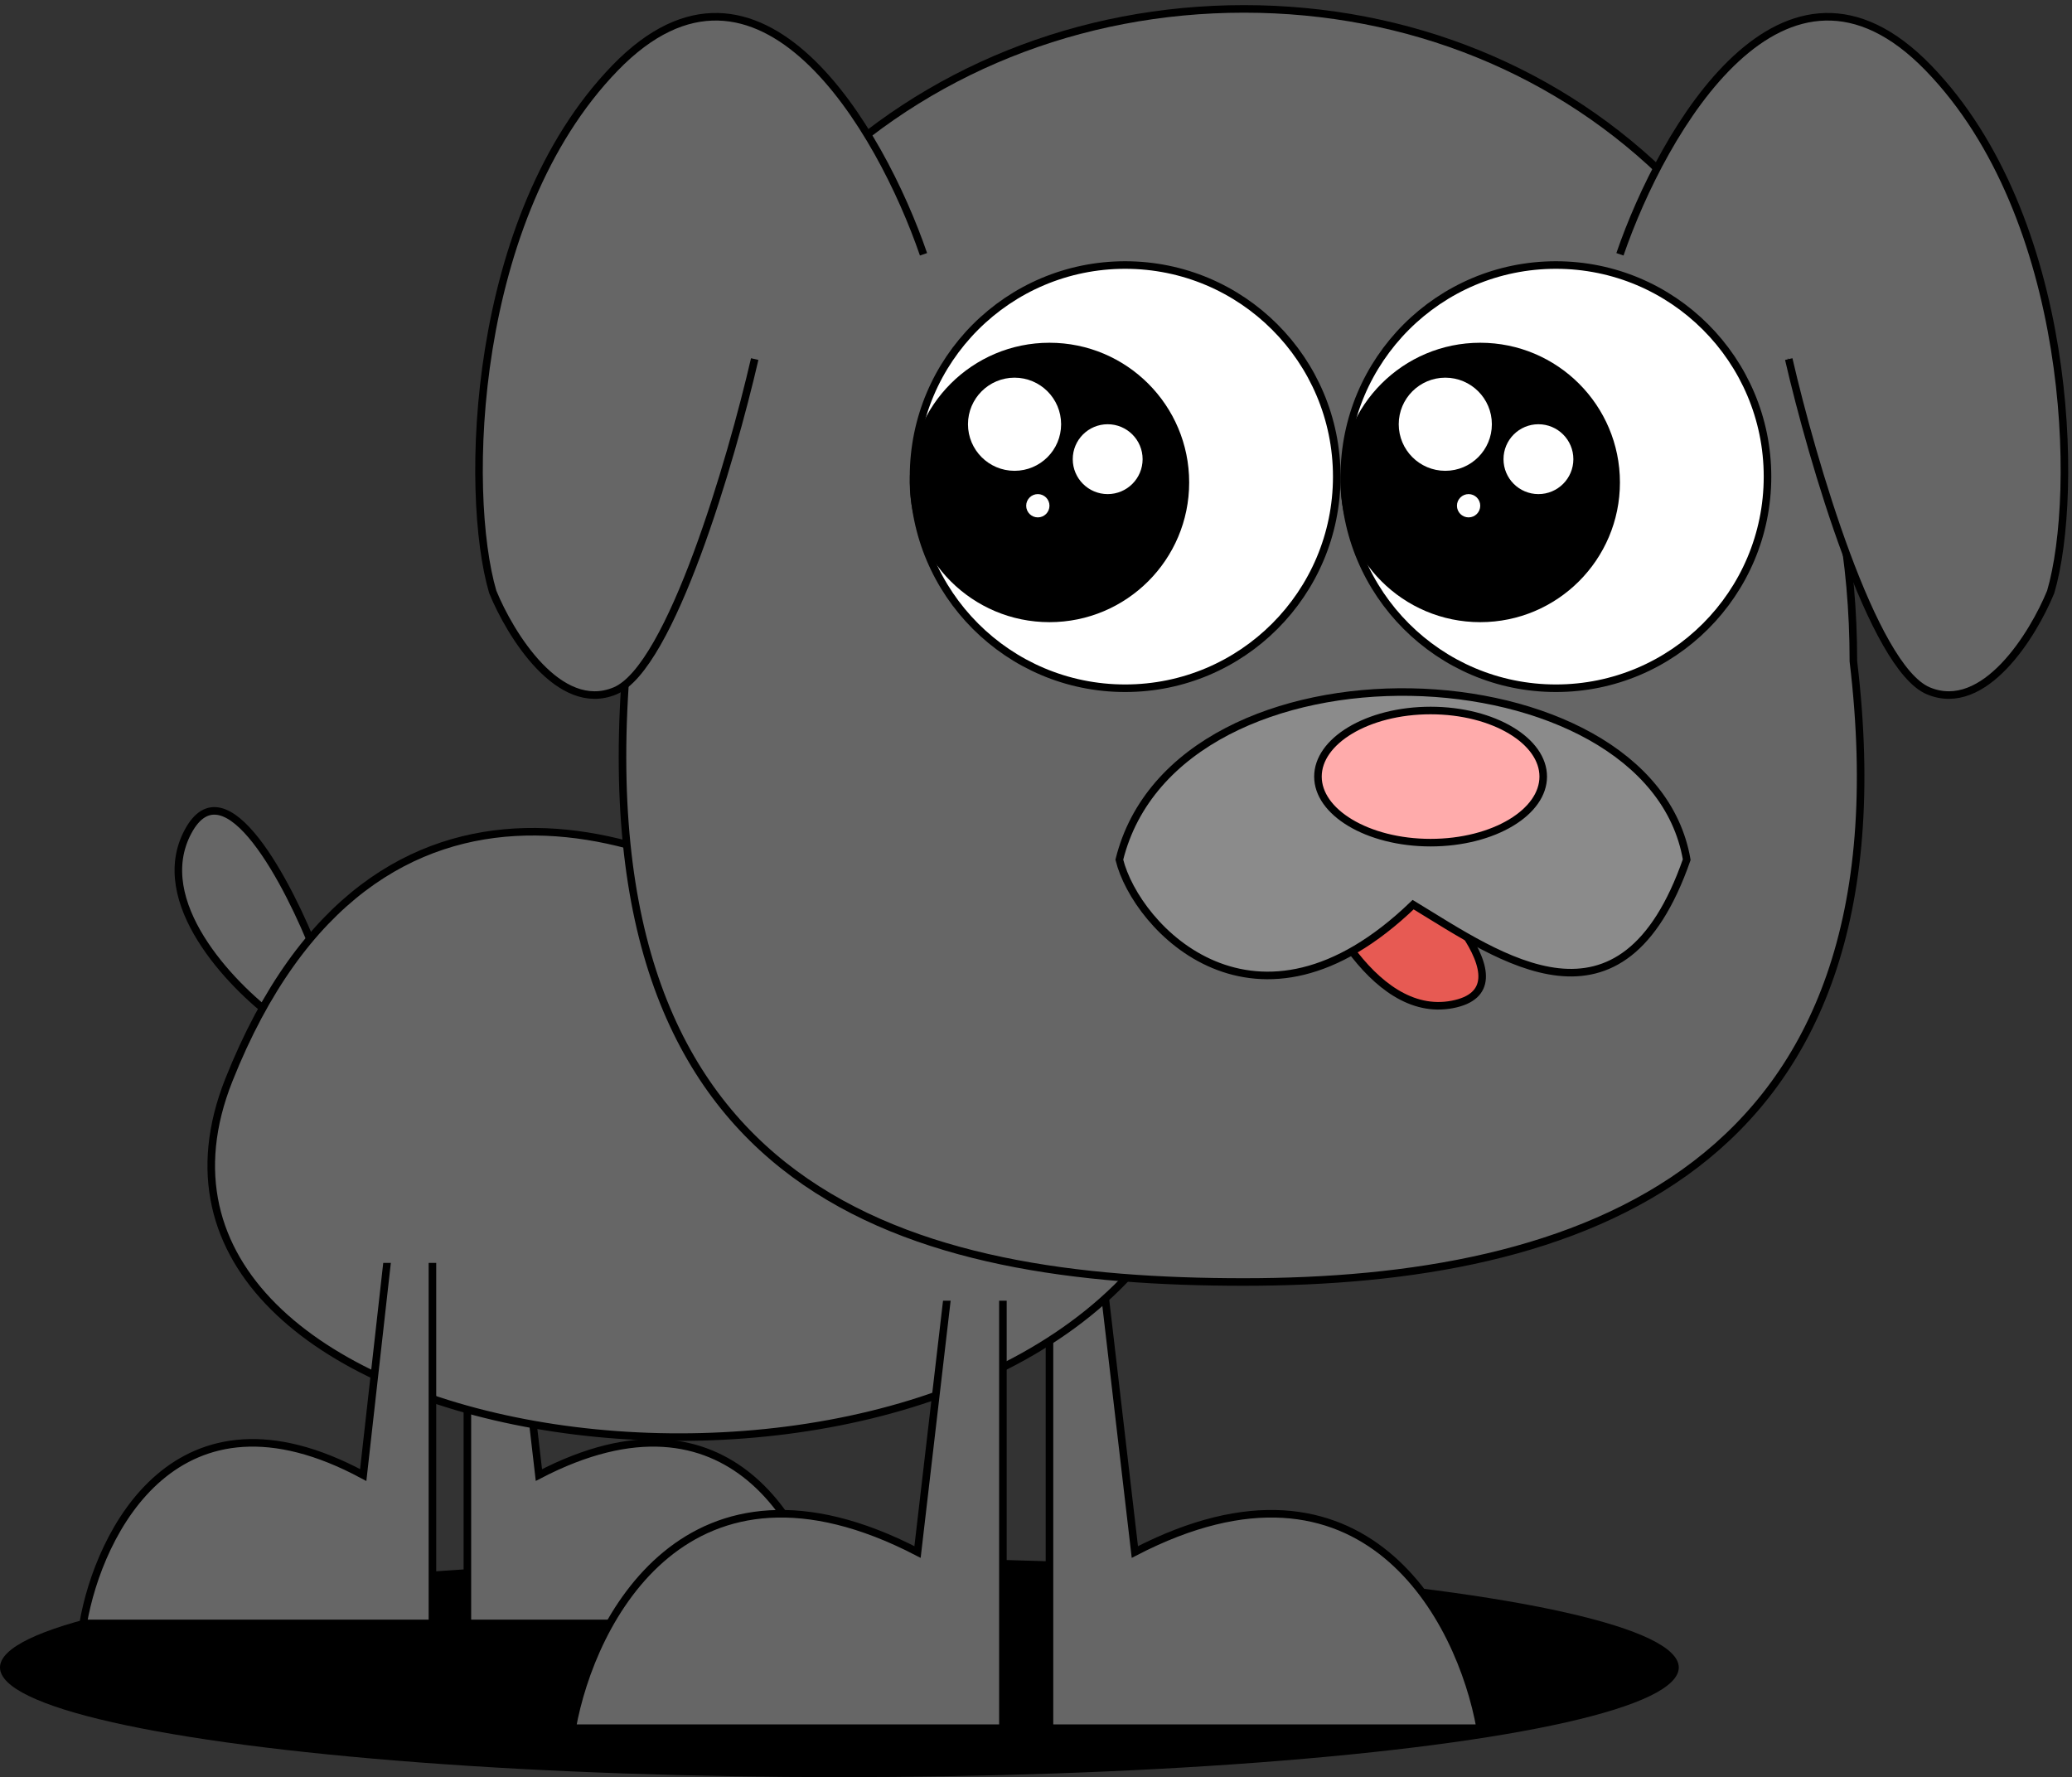
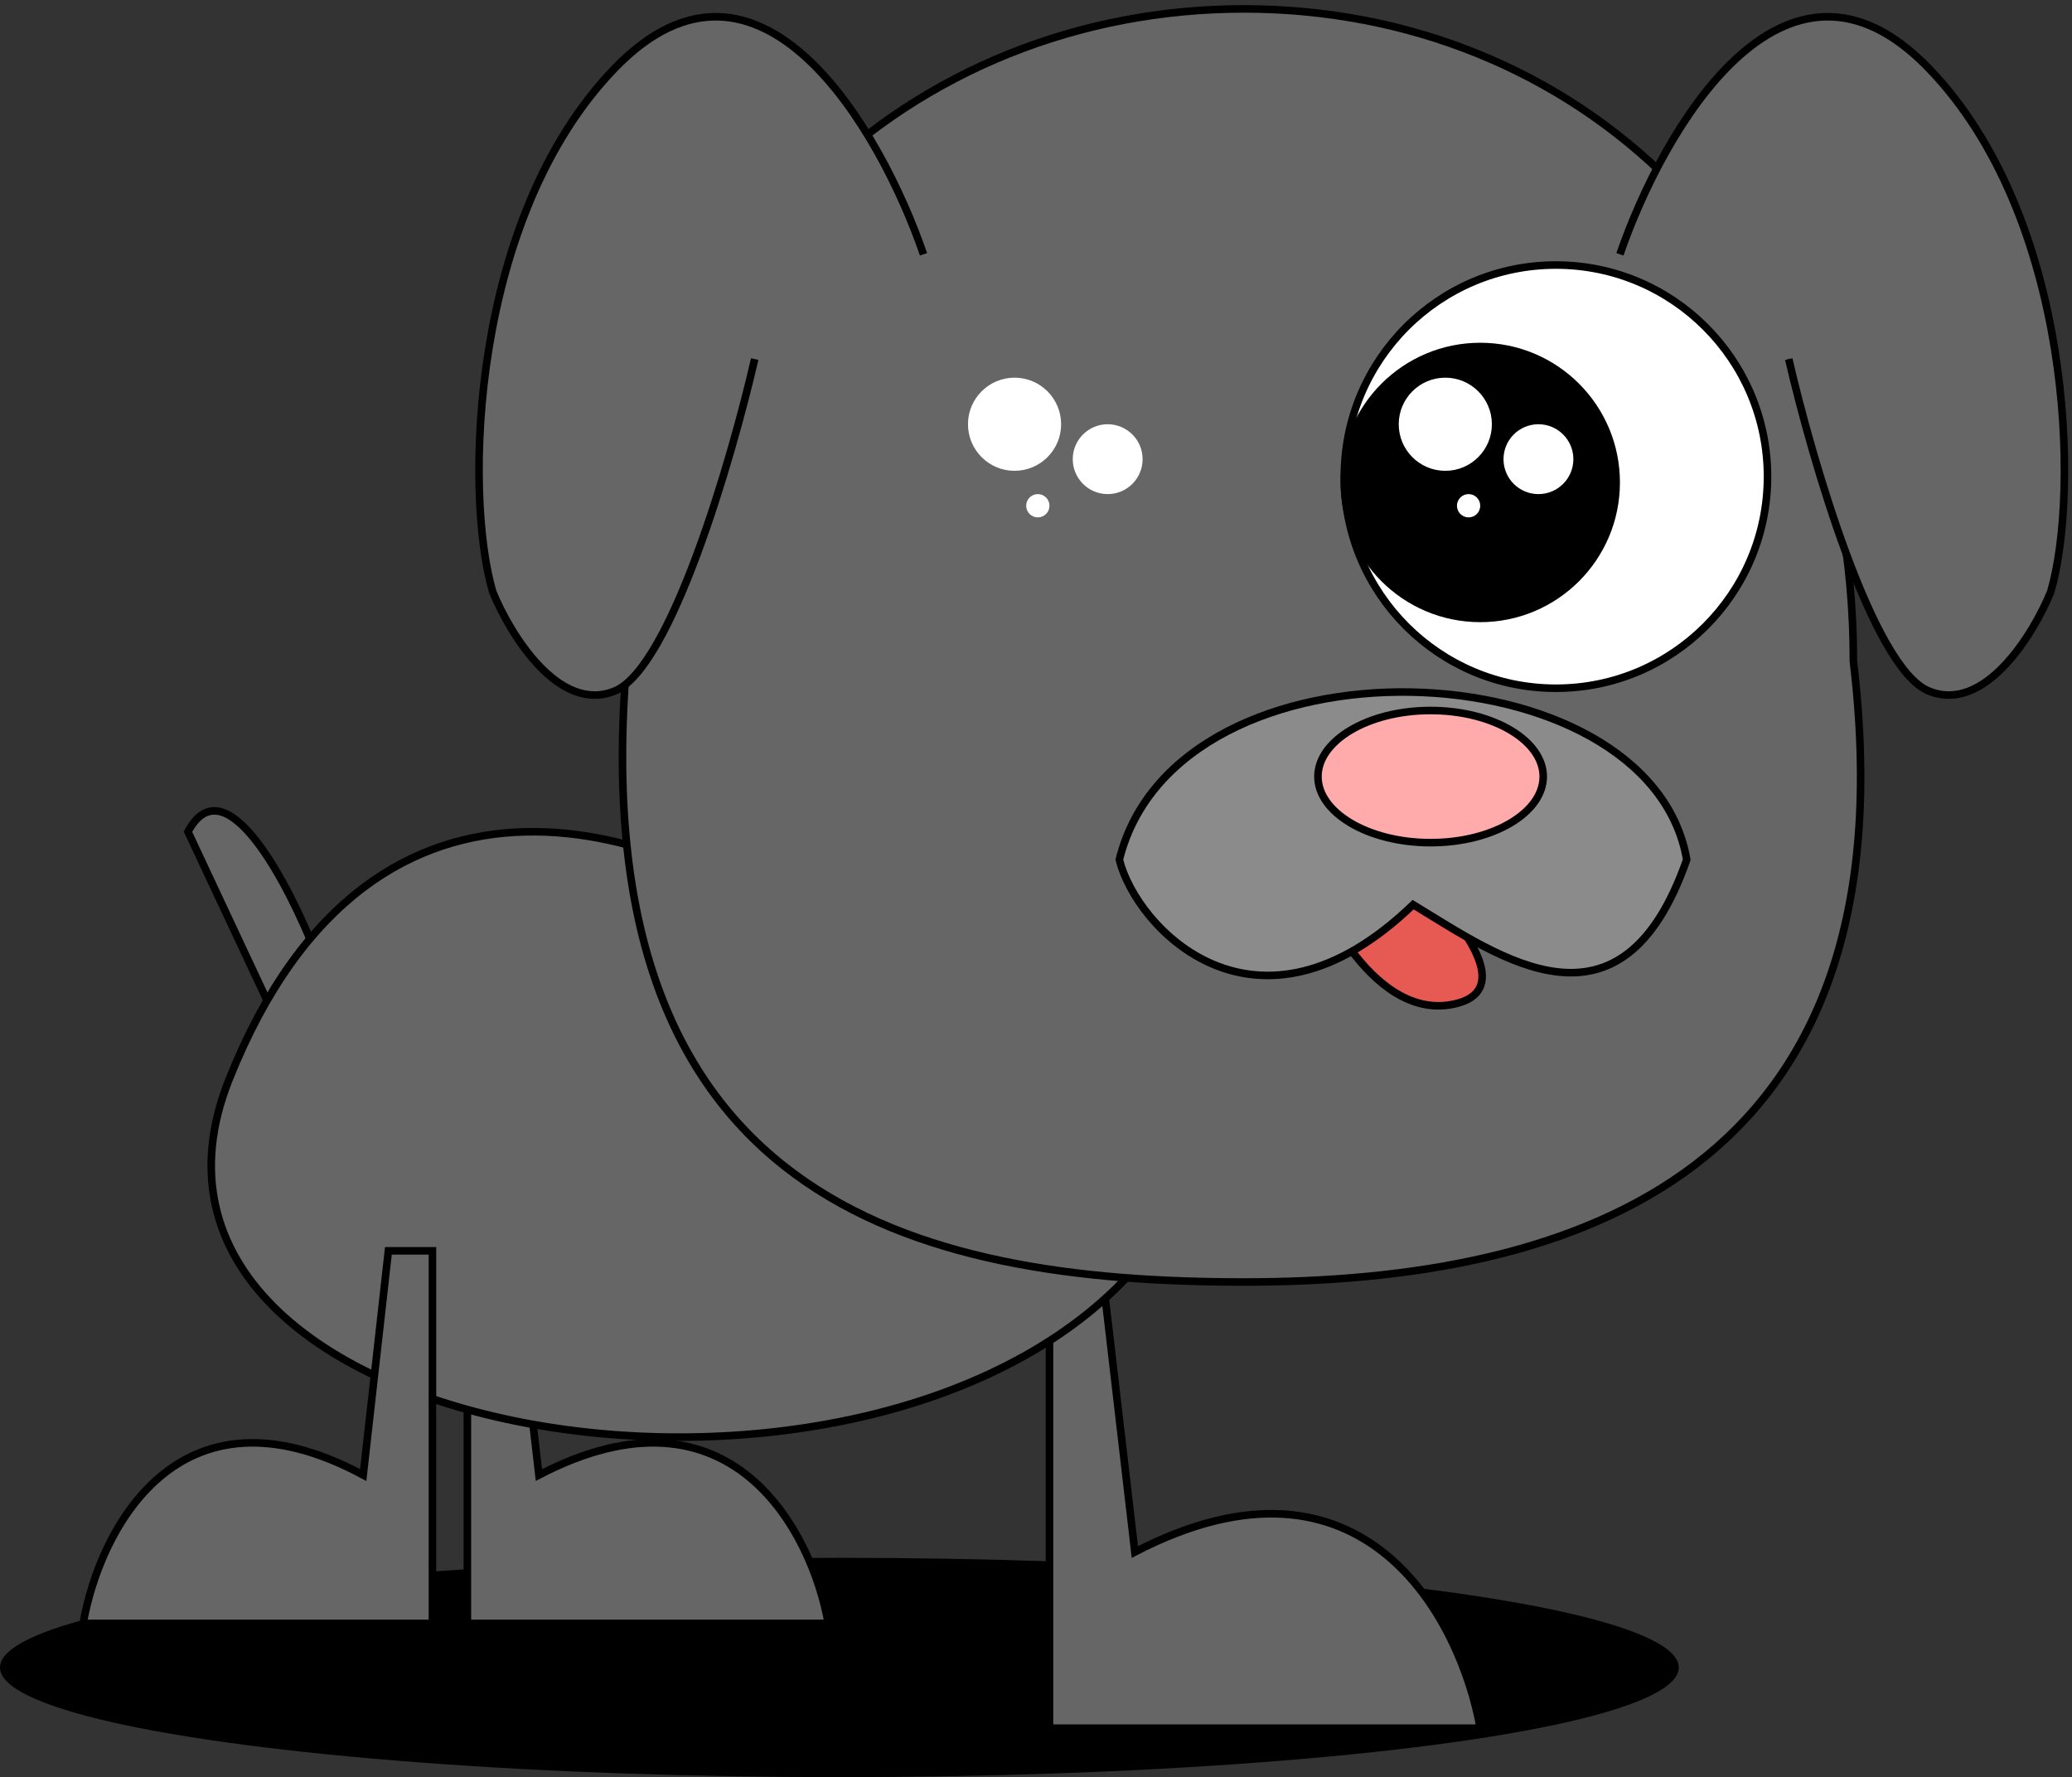
<svg xmlns="http://www.w3.org/2000/svg" width="274" height="235" viewBox="0 0 274 235" fill="none">
  <rect x="0" y="0" width="274" height="235" fill="#333333" stroke="none" />
  <ellipse cx="111" cy="220.5" rx="111" ry="14.5" fill="black" />
  <path d="M138.782 228.529V170.026H145.966L150.072 205.231C180.452 189.492 193.179 214.205 195.745 228.529H138.782Z" fill="#666666" stroke="black" />
  <path d="M61.805 214.673V165.408H67.824L71.264 195.054C96.718 181.8 107.381 202.611 109.53 214.673H61.805Z" fill="#666666" stroke="black" />
-   <path d="M24.856 109.984C29.783 100.747 38.199 116.912 41.791 126.149L36.403 134.617C30.501 130.255 19.93 119.221 24.856 109.984Z" fill="#666666" stroke="black" />
+   <path d="M24.856 109.984C29.783 100.747 38.199 116.912 41.791 126.149L36.403 134.617Z" fill="#666666" stroke="black" />
  <path d="M30.269 142.806C49.595 94.233 89.754 110.113 107.417 124.124L151.098 166.552C116.969 207.865 10.943 191.38 30.269 142.806Z" fill="#666666" stroke="black" />
  <path d="M57.186 214.673V165.408H51.361L48.032 195.054C23.399 181.8 13.081 202.611 11 214.673H57.186Z" fill="#666666" stroke="black" />
-   <path d="M132.624 228.528V170.026H125.439L121.334 205.231C90.953 189.492 78.227 214.205 75.661 228.528H132.624Z" fill="#666666" stroke="black" />
  <path d="M245.09 87.417V87.446L245.094 87.476C249.165 121.559 239.858 142.013 224.212 153.978C208.521 165.977 186.346 169.526 164.508 169.526C142.654 169.526 120.745 166.811 105.059 155.232C89.42 143.687 79.847 123.234 82.876 87.459L82.878 87.438V87.417C82.878 33.803 121.041 1.177 164.508 1.177C207.966 1.177 245.09 33.795 245.09 87.417Z" fill="#666666" stroke="black" />
-   <circle cx="148.789" cy="63.028" r="27.982" fill="white" stroke="black" />
  <path d="M255.017 8.994C235.927 -10.712 219.864 17.205 214.219 33.627L236.543 47.482C239.622 60.825 247.627 88.28 255.017 91.359C262.407 94.438 268.873 83.918 271.182 78.273C275.031 65.187 274.107 28.7 255.017 8.994Z" fill="#666666" />
  <path d="M81.327 8.994C100.417 -10.712 116.48 17.205 122.125 33.627L99.802 47.482C96.723 60.825 88.717 88.28 81.327 91.359C73.937 94.438 67.471 83.918 65.162 78.273C61.313 65.187 62.237 28.7 81.327 8.994Z" fill="#666666" />
  <path d="M214.219 33.627C219.864 17.205 235.927 -10.712 255.017 8.994C274.107 28.7 275.031 65.187 271.182 78.273C268.873 83.918 262.407 94.438 255.017 91.359C247.627 88.28 239.622 60.825 236.543 47.482" stroke="black" />
  <path d="M122.125 33.627C116.48 17.205 100.417 -10.712 81.327 8.994C62.237 28.7 61.313 65.187 65.162 78.273C67.471 83.918 73.937 94.438 81.327 91.359C88.717 88.28 96.723 60.825 99.802 47.482" stroke="black" />
  <circle cx="205.752" cy="63.028" r="27.982" fill="white" stroke="black" />
-   <circle cx="138.782" cy="63.798" r="18.474" fill="black" />
  <path d="M192.047 132.824C181.332 134.876 173.551 118.463 171 110H175.783L181.045 110.256C189.177 116.924 202.762 130.773 192.047 132.824Z" fill="#E75A53" />
  <path d="M171 110C173.551 118.463 181.332 134.876 192.047 132.824C202.762 130.773 189.177 116.924 181.045 110.256" stroke="black" />
  <circle cx="195.745" cy="63.798" r="18.474" fill="black" />
  <circle cx="137.242" cy="66.877" r="1.54" fill="white" />
  <circle cx="194.206" cy="66.877" r="1.54" fill="white" />
  <circle cx="146.479" cy="60.719" r="4.619" fill="white" />
  <circle cx="203.442" cy="60.719" r="4.619" fill="white" />
  <circle cx="134.163" cy="56.1" r="6.158" fill="white" />
  <circle cx="191.126" cy="56.1" r="6.158" fill="white" />
  <path d="M148.019 113.678C155.651 82.914 218.179 85.352 223.051 113.676C214.445 138.321 198.441 126.655 186.872 119.626C166.088 139.64 150.252 122.706 148.019 113.678Z" fill="#8B8B8B" stroke="black" />
  <path d="M204.076 102.691C204.076 104.997 202.516 107.17 199.81 108.794C197.114 110.411 193.357 111.428 189.181 111.428C185.004 111.428 181.248 110.411 178.552 108.794C175.846 107.17 174.285 104.997 174.285 102.691C174.285 100.385 175.846 98.212 178.552 96.588C181.248 94.97 185.004 93.954 189.181 93.954C193.357 93.954 197.114 94.97 199.81 96.588C202.516 98.212 204.076 100.385 204.076 102.691Z" fill="#FFABAB" stroke="black" />
-   <rect x="50" y="164" width="9" height="3" fill="#666666" />
  <rect x="124" y="169" width="11" height="3" fill="#666666" />
</svg>